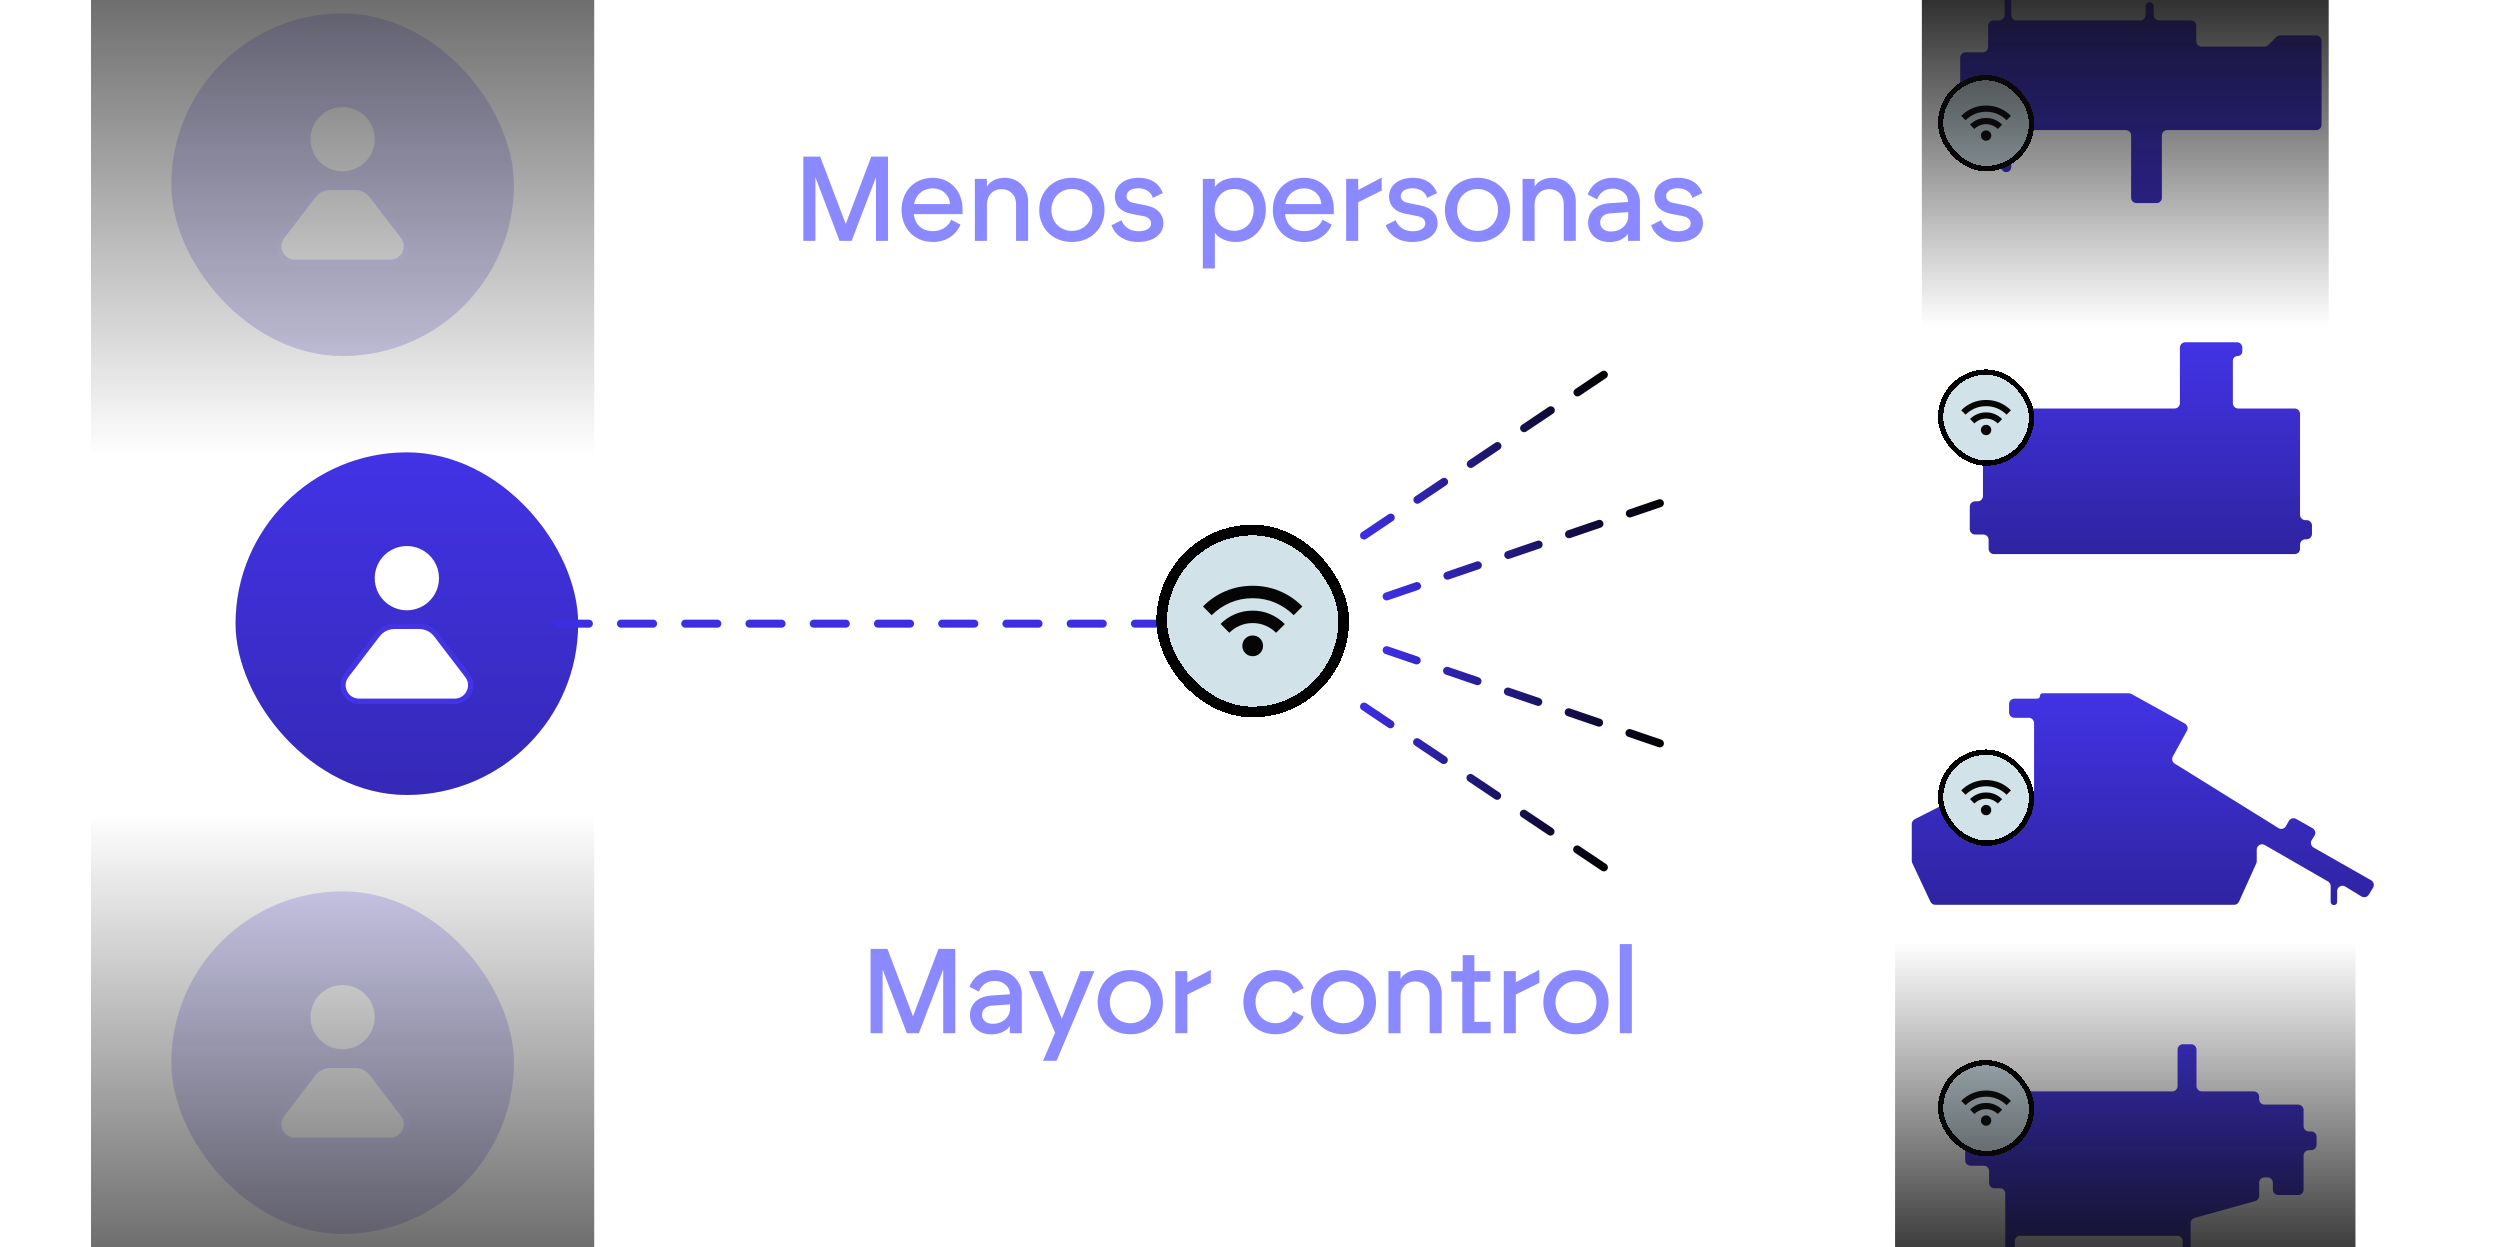
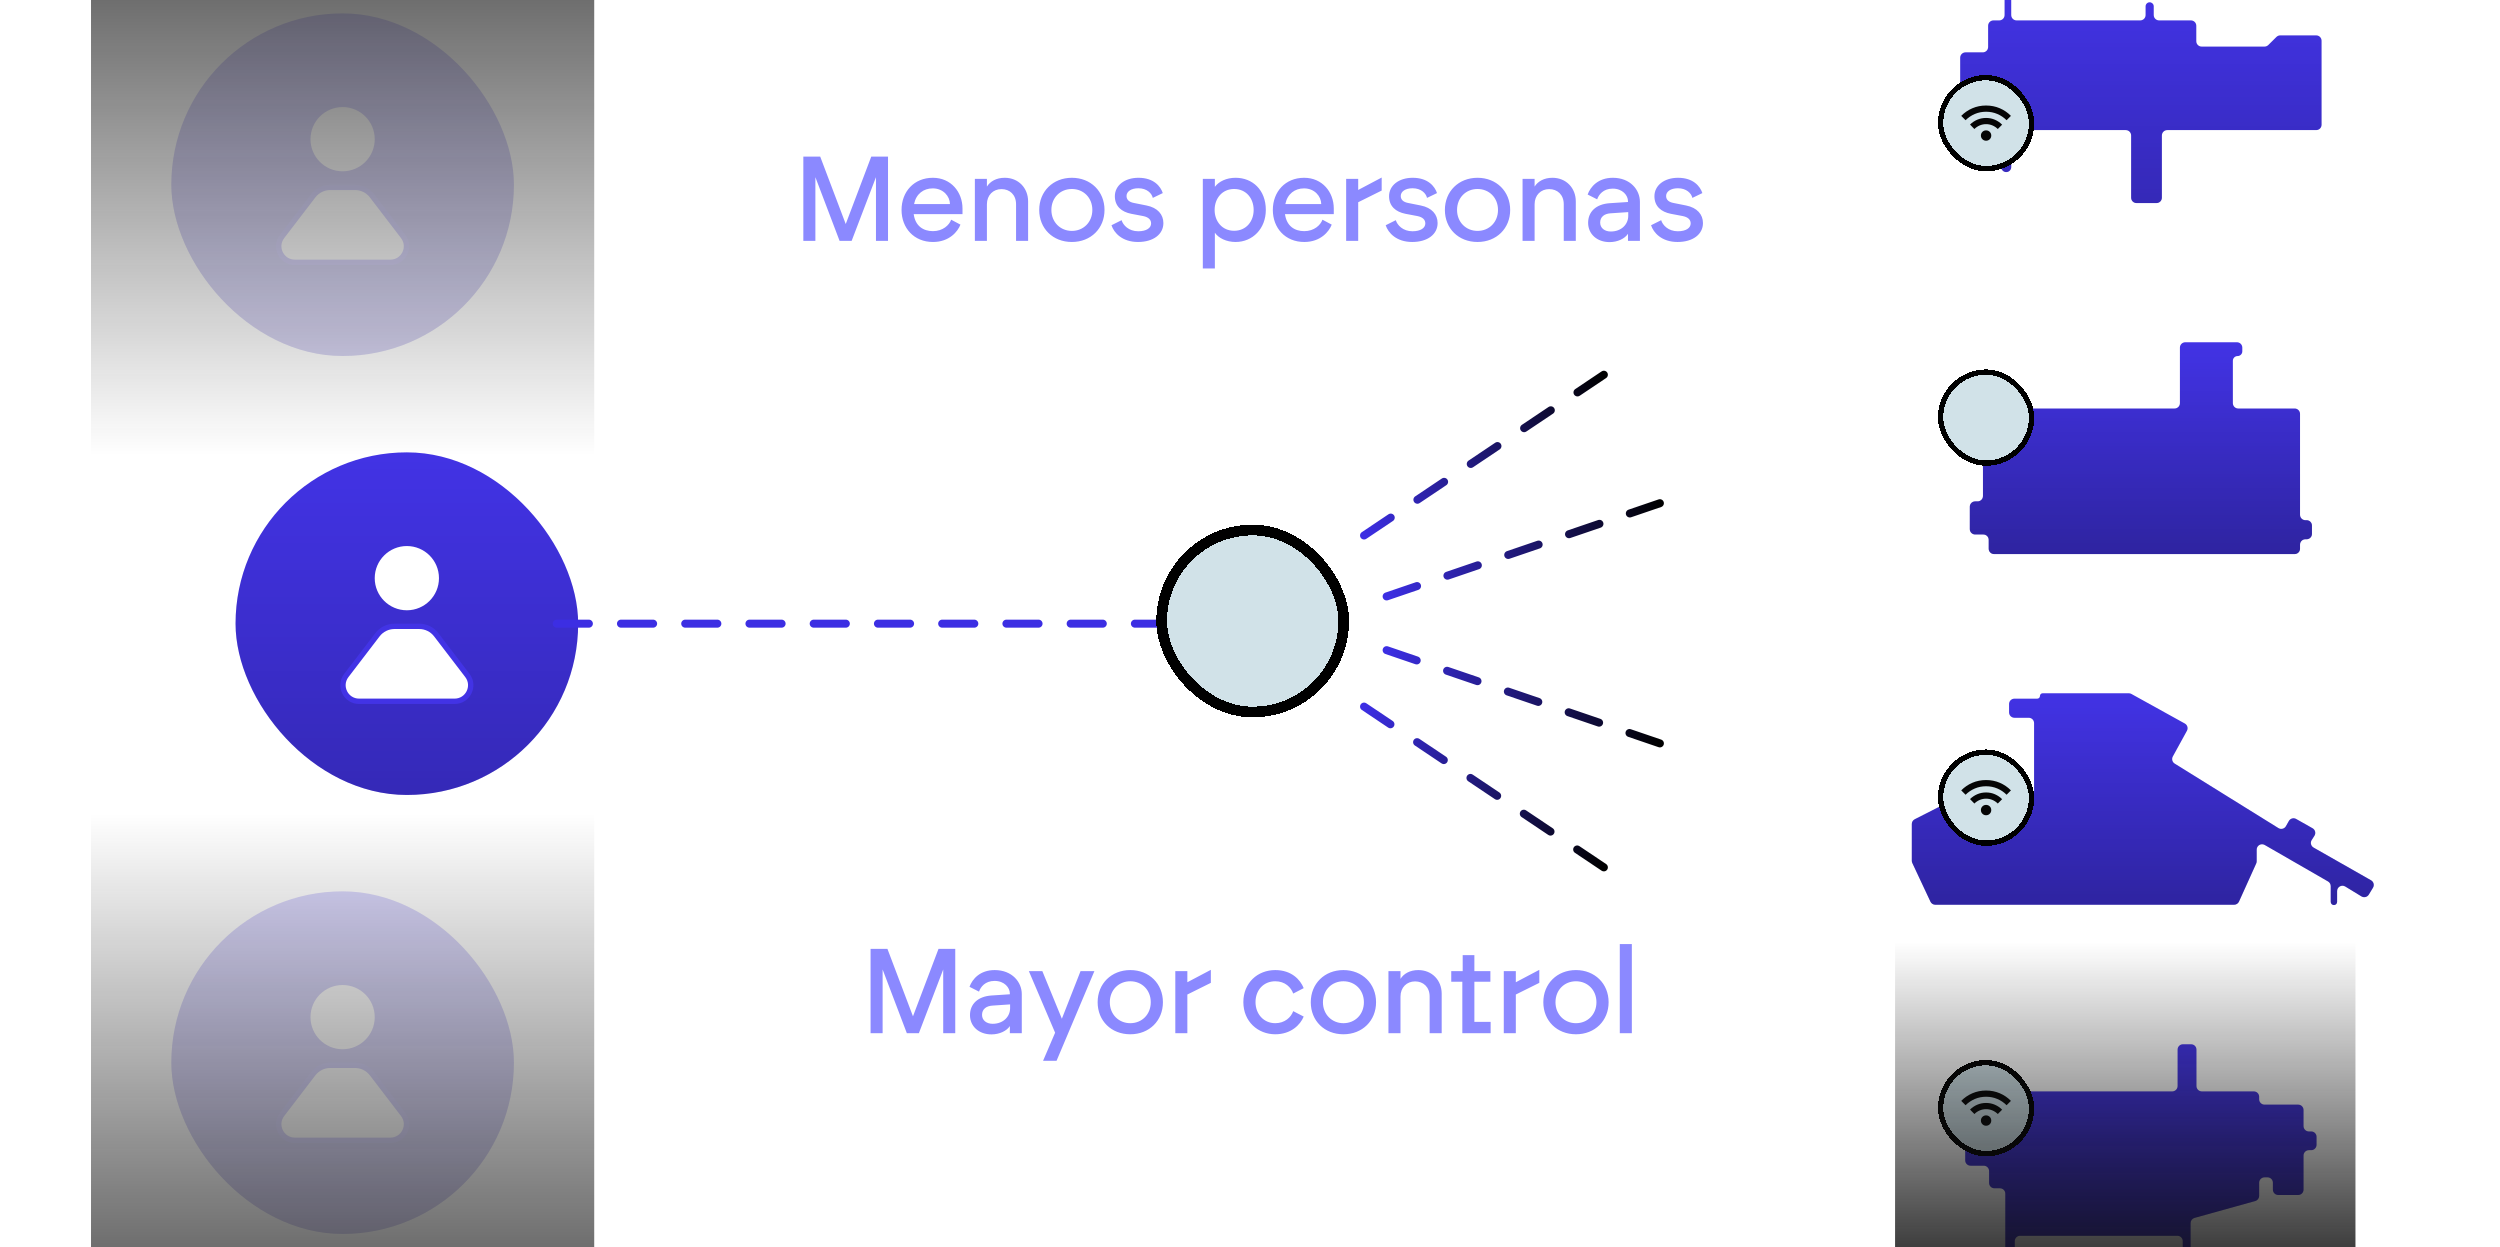
<svg xmlns="http://www.w3.org/2000/svg" width="467" height="233" viewBox="0 0 467 233" fill="none">
  <g clip-path="url(#clip0_5650_24917)">
    <rect width="467" height="233" fill="url(#paint0_linear_5650_24917)" fill-opacity="0.15" />
    <g opacity="0.2">
      <rect x="32" y="2.5" width="64" height="64" rx="32" fill="#4233E5" />
      <rect x="32" y="2.5" width="64" height="64" rx="32" fill="url(#paint1_linear_5650_24917)" fill-opacity="0.2" style="mix-blend-mode:overlay" />
      <circle cx="64" cy="26" r="6" fill="white" />
      <path d="M66.31 35H61.69C60.445 35 59.27 35.58 58.514 36.569L52.691 44.177C51.181 46.151 52.588 49 55.074 49H72.926C75.412 49 76.819 46.151 75.309 44.177L69.487 36.569C68.73 35.58 67.555 35 66.31 35Z" fill="white" stroke="#4233E5" />
    </g>
    <rect x="44" y="84.5" width="64" height="64" rx="32" fill="#4233E5" />
    <rect x="44" y="84.5" width="64" height="64" rx="32" fill="url(#paint2_linear_5650_24917)" fill-opacity="0.2" style="mix-blend-mode:overlay" />
    <circle cx="76" cy="108" r="6" fill="white" />
    <path d="M78.31 117H73.69C72.445 117 71.27 117.58 70.513 118.569L64.691 126.177C63.181 128.151 64.588 131 67.074 131H84.926C87.412 131 88.819 128.151 87.309 126.177L81.487 118.569C80.73 117.58 79.555 117 78.31 117Z" fill="white" stroke="#4233E5" />
    <g opacity="0.2">
      <rect x="32" y="166.5" width="64" height="64" rx="32" fill="#4233E5" />
      <rect x="32" y="166.5" width="64" height="64" rx="32" fill="url(#paint3_linear_5650_24917)" fill-opacity="0.2" style="mix-blend-mode:overlay" />
      <circle cx="64" cy="190" r="6" fill="white" />
      <path d="M66.31 199H61.69C60.445 199 59.27 199.58 58.514 200.569L52.691 208.177C51.181 210.151 52.588 213 55.074 213H72.926C75.412 213 76.819 210.151 75.309 208.177L69.487 200.569C68.73 199.58 67.555 199 66.31 199Z" fill="white" stroke="#4233E5" />
    </g>
    <path d="M366.164 10.78V18.041C366.164 18.593 366.612 19.041 367.164 19.041H370.381C370.933 19.041 371.381 19.489 371.381 20.041V24.533C371.381 25.085 371.828 25.533 372.381 25.533H372.834C373.386 25.533 373.834 25.981 373.834 26.533V31.217C373.834 31.731 374.251 32.148 374.765 32.148C375.28 32.148 375.697 31.731 375.697 31.217V25.302C375.697 24.75 376.144 24.302 376.697 24.302H397.095C397.647 24.302 398.095 24.75 398.095 25.302V36.933C398.095 37.485 398.542 37.933 399.095 37.933H402.839C403.391 37.933 403.839 37.485 403.839 36.933V25.302C403.839 24.75 404.287 24.302 404.839 24.302H432.668C433.221 24.302 433.668 23.855 433.668 23.302V7.611C433.668 7.059 433.221 6.611 432.668 6.611H425.945C425.681 6.611 425.428 6.715 425.241 6.901L423.714 8.414C423.527 8.599 423.274 8.703 423.01 8.703H411.267C410.714 8.703 410.267 8.255 410.267 7.703V4.811C410.267 4.259 409.819 3.811 409.267 3.811H403.318C402.765 3.811 402.318 3.363 402.318 2.811V1.187C402.318 0.767 401.977 0.427 401.557 0.427C401.137 0.427 400.796 0.767 400.796 1.187V2.811C400.796 3.363 400.348 3.811 399.796 3.811H376.697C376.144 3.811 375.697 3.363 375.697 2.811V-1.014C375.697 -1.357 375.419 -1.635 375.076 -1.635C374.733 -1.635 374.455 -1.357 374.455 -1.014V2.811C374.455 3.363 374.007 3.811 373.455 3.811H372.381C371.828 3.811 371.381 4.259 371.381 4.811V8.78C371.381 9.332 370.933 9.78 370.381 9.78H367.164C366.612 9.78 366.164 10.228 366.164 10.78Z" fill="#4233E5" />
    <path d="M366.164 10.78V18.041C366.164 18.593 366.612 19.041 367.164 19.041H370.381C370.933 19.041 371.381 19.489 371.381 20.041V24.533C371.381 25.085 371.828 25.533 372.381 25.533H372.834C373.386 25.533 373.834 25.981 373.834 26.533V31.217C373.834 31.731 374.251 32.148 374.765 32.148C375.28 32.148 375.697 31.731 375.697 31.217V25.302C375.697 24.75 376.144 24.302 376.697 24.302H397.095C397.647 24.302 398.095 24.75 398.095 25.302V36.933C398.095 37.485 398.542 37.933 399.095 37.933H402.839C403.391 37.933 403.839 37.485 403.839 36.933V25.302C403.839 24.75 404.287 24.302 404.839 24.302H432.668C433.221 24.302 433.668 23.855 433.668 23.302V7.611C433.668 7.059 433.221 6.611 432.668 6.611H425.945C425.681 6.611 425.428 6.715 425.241 6.901L423.714 8.414C423.527 8.599 423.274 8.703 423.01 8.703H411.267C410.714 8.703 410.267 8.255 410.267 7.703V4.811C410.267 4.259 409.819 3.811 409.267 3.811H403.318C402.765 3.811 402.318 3.363 402.318 2.811V1.187C402.318 0.767 401.977 0.427 401.557 0.427C401.137 0.427 400.796 0.767 400.796 1.187V2.811C400.796 3.363 400.348 3.811 399.796 3.811H376.697C376.144 3.811 375.697 3.363 375.697 2.811V-1.014C375.697 -1.357 375.419 -1.635 375.076 -1.635C374.733 -1.635 374.455 -1.357 374.455 -1.014V2.811C374.455 3.363 374.007 3.811 373.455 3.811H372.381C371.828 3.811 371.381 4.259 371.381 4.811V8.78C371.381 9.332 370.933 9.78 370.381 9.78H367.164C366.612 9.78 366.164 10.228 366.164 10.78Z" fill="url(#paint4_linear_5650_24917)" fill-opacity="0.2" />
    <path d="M367.957 94.655V98.843C367.957 99.396 368.405 99.843 368.957 99.843H370.486C371.038 99.843 371.486 100.291 371.486 100.843V102.5C371.486 103.052 371.933 103.5 372.486 103.5H428.646C429.198 103.5 429.646 103.052 429.646 102.5V101.734C429.646 101.182 430.093 100.734 430.646 100.734H430.874C431.426 100.734 431.874 100.286 431.874 99.734V98.171C431.874 97.619 431.426 97.171 430.874 97.171H430.646C430.093 97.171 429.646 96.723 429.646 96.171V77.309C429.646 76.757 429.198 76.309 428.646 76.309H418.098C417.545 76.309 417.098 75.861 417.098 75.309V67.393C417.098 66.906 417.493 66.511 417.98 66.511C418.467 66.511 418.862 66.116 418.862 65.629V64.933C418.862 64.38 418.414 63.933 417.862 63.933H408.208C407.656 63.933 407.208 64.38 407.208 64.933V75.309C407.208 75.861 406.761 76.309 406.208 76.309H371.418C370.865 76.309 370.418 76.757 370.418 77.309V92.655C370.418 93.207 369.97 93.655 369.418 93.655H368.957C368.405 93.655 367.957 94.103 367.957 94.655Z" fill="#4233E5" />
    <path d="M367.957 94.655V98.843C367.957 99.396 368.405 99.843 368.957 99.843H370.486C371.038 99.843 371.486 100.291 371.486 100.843V102.5C371.486 103.052 371.933 103.5 372.486 103.5H428.646C429.198 103.5 429.646 103.052 429.646 102.5V101.734C429.646 101.182 430.093 100.734 430.646 100.734H430.874C431.426 100.734 431.874 100.286 431.874 99.734V98.171C431.874 97.619 431.426 97.171 430.874 97.171H430.646C430.093 97.171 429.646 96.723 429.646 96.171V77.309C429.646 76.757 429.198 76.309 428.646 76.309H418.098C417.545 76.309 417.098 75.861 417.098 75.309V67.393C417.098 66.906 417.493 66.511 417.98 66.511C418.467 66.511 418.862 66.116 418.862 65.629V64.933C418.862 64.38 418.414 63.933 417.862 63.933H408.208C407.656 63.933 407.208 64.38 407.208 64.933V75.309C407.208 75.861 406.761 76.309 406.208 76.309H371.418C370.865 76.309 370.418 76.757 370.418 77.309V92.655C370.418 93.207 369.97 93.655 369.418 93.655H368.957C368.405 93.655 367.957 94.103 367.957 94.655Z" fill="url(#paint5_linear_5650_24917)" fill-opacity="0.3" />
    <path d="M357.123 153.927V160.784C357.123 160.931 357.155 161.076 357.218 161.209L360.608 168.431C360.773 168.782 361.126 169.006 361.513 169.006H417.333C417.726 169.006 418.082 168.776 418.244 168.418L421.462 161.295C421.52 161.166 421.55 161.026 421.55 160.884V158.708C421.55 157.938 422.383 157.457 423.05 157.841L434.879 164.657C435.189 164.836 435.38 165.166 435.38 165.524V168.472C435.38 168.801 435.647 169.067 435.976 169.067C436.304 169.067 436.571 168.801 436.571 168.472V166.453C436.571 165.672 437.425 165.192 438.092 165.599L441.118 167.446C441.591 167.734 442.208 167.584 442.494 167.11L443.274 165.825C443.565 165.343 443.402 164.716 442.913 164.437L432.176 158.324C431.677 158.04 431.519 157.396 431.829 156.914L432.335 156.127C432.646 155.644 432.487 154.999 431.987 154.716L428.923 152.982C428.443 152.71 427.833 152.879 427.56 153.359L427.01 154.331C426.729 154.825 426.094 154.987 425.612 154.687L406.232 142.64C405.78 142.359 405.627 141.775 405.883 141.309L408.519 136.51C408.784 136.027 408.609 135.421 408.127 135.154L398.143 129.625C397.995 129.543 397.828 129.5 397.658 129.5H381.568C381.29 129.5 381.065 129.726 381.065 130.004C381.065 130.282 380.839 130.508 380.561 130.508H376.294C375.742 130.508 375.294 130.955 375.294 131.508V133.08C375.294 133.632 375.742 134.08 376.294 134.08H378.965C379.518 134.08 379.965 134.527 379.965 135.08V143.513V148.102C379.965 148.617 379.575 149.047 379.063 149.097L362.348 150.731C362.224 150.743 362.103 150.778 361.992 150.835L357.669 153.036C357.334 153.206 357.123 153.551 357.123 153.927Z" fill="#4233E5" />
    <path d="M357.123 153.927V160.784C357.123 160.931 357.155 161.076 357.218 161.209L360.608 168.431C360.773 168.782 361.126 169.006 361.513 169.006H417.333C417.726 169.006 418.082 168.776 418.244 168.418L421.462 161.295C421.52 161.166 421.55 161.026 421.55 160.884V158.708C421.55 157.938 422.383 157.457 423.05 157.841L434.879 164.657C435.189 164.836 435.38 165.166 435.38 165.524V168.472C435.38 168.801 435.647 169.067 435.976 169.067C436.304 169.067 436.571 168.801 436.571 168.472V166.453C436.571 165.672 437.425 165.192 438.092 165.599L441.118 167.446C441.591 167.734 442.208 167.584 442.494 167.11L443.274 165.825C443.565 165.343 443.402 164.716 442.913 164.437L432.176 158.324C431.677 158.04 431.519 157.396 431.829 156.914L432.335 156.127C432.646 155.644 432.487 154.999 431.987 154.716L428.923 152.982C428.443 152.71 427.833 152.879 427.56 153.359L427.01 154.331C426.729 154.825 426.094 154.987 425.612 154.687L406.232 142.64C405.78 142.359 405.627 141.775 405.883 141.309L408.519 136.51C408.784 136.027 408.609 135.421 408.127 135.154L398.143 129.625C397.995 129.543 397.828 129.5 397.658 129.5H381.568C381.29 129.5 381.065 129.726 381.065 130.004C381.065 130.282 380.839 130.508 380.561 130.508H376.294C375.742 130.508 375.294 130.955 375.294 131.508V133.08C375.294 133.632 375.742 134.08 376.294 134.08H378.965C379.518 134.08 379.965 134.527 379.965 135.08V143.513V148.102C379.965 148.617 379.575 149.047 379.063 149.097L362.348 150.731C362.224 150.743 362.103 150.778 361.992 150.835L357.669 153.036C357.334 153.206 357.123 153.551 357.123 153.927Z" fill="url(#paint6_linear_5650_24917)" fill-opacity="0.3" />
    <path d="M367.1 210.246V216.753C367.1 217.305 367.547 217.753 368.1 217.753H370.561C371.113 217.753 371.561 218.2 371.561 218.753V220.973C371.561 221.525 372.009 221.973 372.561 221.973H373.591C374.143 221.973 374.591 222.421 374.591 222.973V233.752C374.591 234.24 374.986 234.635 375.473 234.635C375.961 234.635 376.356 234.24 376.356 233.752V231.843C376.356 231.291 376.803 230.843 377.356 230.843H406.738C407.29 230.843 407.738 231.291 407.738 231.843V233.902C407.738 234.307 408.066 234.635 408.47 234.635C408.875 234.635 409.203 234.307 409.203 233.902V228.47C409.203 228.021 409.502 227.627 409.935 227.507L421.28 224.353C421.712 224.233 422.012 223.839 422.012 223.39V220.929C422.012 220.377 422.459 219.929 423.012 219.929H423.575C424.128 219.929 424.575 220.377 424.575 220.929V222.226C424.575 222.778 425.023 223.226 425.575 223.226H429.302C429.854 223.226 430.302 222.778 430.302 222.226V215.851C430.302 215.299 430.75 214.851 431.302 214.851H431.733C432.285 214.851 432.733 214.403 432.733 213.851V212.356C432.733 211.804 432.285 211.356 431.733 211.356H431.302C430.75 211.356 430.302 210.908 430.302 210.356V207.344C430.302 206.792 429.854 206.344 429.302 206.344H423.012C422.459 206.344 422.012 205.896 422.012 205.344V204.871C422.012 204.319 421.564 203.871 421.012 203.871H411.302C410.749 203.871 410.302 203.423 410.302 202.871V196.067C410.302 195.515 409.854 195.067 409.302 195.067H407.772C407.22 195.067 406.772 195.515 406.772 196.067V202.871C406.772 203.423 406.325 203.871 405.772 203.871H375.591C375.039 203.871 374.591 204.319 374.591 204.871V208.246C374.591 208.798 374.143 209.246 373.591 209.246H368.1C367.547 209.246 367.1 209.693 367.1 210.246Z" fill="#4233E5" />
    <path d="M367.1 210.246V216.753C367.1 217.305 367.547 217.753 368.1 217.753H370.561C371.113 217.753 371.561 218.2 371.561 218.753V220.973C371.561 221.525 372.009 221.973 372.561 221.973H373.591C374.143 221.973 374.591 222.421 374.591 222.973V233.752C374.591 234.24 374.986 234.635 375.473 234.635C375.961 234.635 376.356 234.24 376.356 233.752V231.843C376.356 231.291 376.803 230.843 377.356 230.843H406.738C407.29 230.843 407.738 231.291 407.738 231.843V233.902C407.738 234.307 408.066 234.635 408.47 234.635C408.875 234.635 409.203 234.307 409.203 233.902V228.47C409.203 228.021 409.502 227.627 409.935 227.507L421.28 224.353C421.712 224.233 422.012 223.839 422.012 223.39V220.929C422.012 220.377 422.459 219.929 423.012 219.929H423.575C424.128 219.929 424.575 220.377 424.575 220.929V222.226C424.575 222.778 425.023 223.226 425.575 223.226H429.302C429.854 223.226 430.302 222.778 430.302 222.226V215.851C430.302 215.299 430.75 214.851 431.302 214.851H431.733C432.285 214.851 432.733 214.403 432.733 213.851V212.356C432.733 211.804 432.285 211.356 431.733 211.356H431.302C430.75 211.356 430.302 210.908 430.302 210.356V207.344C430.302 206.792 429.854 206.344 429.302 206.344H423.012C422.459 206.344 422.012 205.896 422.012 205.344V204.871C422.012 204.319 421.564 203.871 421.012 203.871H411.302C410.749 203.871 410.302 203.423 410.302 202.871V196.067C410.302 195.515 409.854 195.067 409.302 195.067H407.772C407.22 195.067 406.772 195.515 406.772 196.067V202.871C406.772 203.423 406.325 203.871 405.772 203.871H375.591C375.039 203.871 374.591 204.319 374.591 204.871V208.246C374.591 208.798 374.143 209.246 373.591 209.246H368.1C367.547 209.246 367.1 209.693 367.1 210.246Z" fill="url(#paint7_linear_5650_24917)" fill-opacity="0.2" />
    <g filter="url(#filter1_d_5650_24917)">
      <rect x="363" y="199" width="16" height="16" rx="8" fill="#D1E2E8" shape-rendering="crispEdges" />
      <rect x="362.5" y="198.5" width="17" height="17" rx="8.5" stroke="black" stroke-linecap="round" stroke-linejoin="round" shape-rendering="crispEdges" />
      <path d="M371 210.288C370.729 210.288 370.501 210.195 370.314 210.008C370.127 209.821 370.033 209.592 370.033 209.321C370.033 209.05 370.127 208.821 370.314 208.634C370.501 208.447 370.729 208.354 371 208.354C371.271 208.354 371.5 208.447 371.687 208.634C371.874 208.821 371.968 209.05 371.968 209.321C371.968 209.592 371.874 209.821 371.687 210.008C371.5 210.195 371.271 210.288 371 210.288ZM368.814 208.102L368.002 207.27C368.382 206.89 368.829 206.589 369.341 206.366C369.854 206.144 370.407 206.032 371 206.032C371.594 206.032 372.146 206.145 372.659 206.371C373.172 206.597 373.618 206.903 373.999 207.29L373.186 208.102C372.903 207.819 372.574 207.596 372.2 207.435C371.826 207.274 371.426 207.193 371 207.193C370.575 207.193 370.175 207.274 369.801 207.435C369.427 207.596 369.098 207.819 368.814 208.102ZM367.17 206.458L366.357 205.645C366.951 205.039 367.644 204.565 368.437 204.224C369.23 203.882 370.085 203.711 371 203.711C371.916 203.711 372.77 203.882 373.564 204.224C374.357 204.565 375.05 205.039 375.643 205.645L374.831 206.458C374.334 205.961 373.759 205.573 373.104 205.292C372.45 205.012 371.748 204.872 371 204.872C370.252 204.872 369.551 205.012 368.896 205.292C368.242 205.573 367.666 205.961 367.17 206.458Z" fill="#050505" />
    </g>
    <g filter="url(#filter2_d_5650_24917)">
      <rect x="363" y="15" width="16" height="16" rx="8" fill="#D1E2E8" shape-rendering="crispEdges" />
      <rect x="362.5" y="14.5" width="17" height="17" rx="8.5" stroke="black" stroke-linecap="round" stroke-linejoin="round" shape-rendering="crispEdges" />
      <path d="M371 26.288C370.729 26.288 370.501 26.195 370.314 26.008C370.127 25.821 370.033 25.592 370.033 25.321C370.033 25.05 370.127 24.821 370.314 24.634C370.501 24.447 370.729 24.354 371 24.354C371.271 24.354 371.5 24.447 371.687 24.634C371.874 24.821 371.968 25.05 371.968 25.321C371.968 25.592 371.874 25.821 371.687 26.008C371.5 26.195 371.271 26.288 371 26.288ZM368.814 24.102L368.002 23.27C368.382 22.89 368.829 22.588 369.341 22.366C369.854 22.144 370.407 22.032 371 22.032C371.594 22.032 372.146 22.145 372.659 22.371C373.172 22.597 373.618 22.903 373.999 23.29L373.186 24.102C372.903 23.819 372.574 23.596 372.2 23.435C371.826 23.274 371.426 23.193 371 23.193C370.575 23.193 370.175 23.274 369.801 23.435C369.427 23.596 369.098 23.819 368.814 24.102ZM367.17 22.458L366.357 21.645C366.951 21.039 367.644 20.565 368.437 20.224C369.23 19.882 370.085 19.711 371 19.711C371.916 19.711 372.77 19.882 373.564 20.224C374.357 20.565 375.05 21.039 375.643 21.645L374.831 22.458C374.334 21.961 373.759 21.573 373.104 21.292C372.45 21.012 371.748 20.872 371 20.872C370.252 20.872 369.551 21.012 368.896 21.292C368.242 21.573 367.666 21.961 367.17 22.458Z" fill="#050505" />
    </g>
    <path d="M104 116.5H220" stroke="#3C2EE3" stroke-width="1.5" stroke-linecap="round" stroke-linejoin="round" stroke-dasharray="6 6" />
    <path d="M254.805 100.031L299.6 70" stroke="url(#paint8_linear_5650_24917)" stroke-width="1.5" stroke-linecap="round" stroke-linejoin="round" stroke-dasharray="6 6" />
    <path d="M299.601 162.024L254.806 131.993" stroke="url(#paint9_linear_5650_24917)" stroke-width="1.5" stroke-linecap="round" stroke-linejoin="round" stroke-dasharray="6 6" />
    <path d="M310.066 138.866L259.025 121.452" stroke="url(#paint10_linear_5650_24917)" stroke-width="1.5" stroke-linecap="round" stroke-linejoin="round" stroke-dasharray="6 6" />
    <path d="M259.024 111.414L310.065 94" stroke="url(#paint11_linear_5650_24917)" stroke-width="1.5" stroke-linecap="round" stroke-linejoin="round" stroke-dasharray="6 6" />
    <g filter="url(#filter3_d_5650_24917)">
      <path d="M162.623 198V182.25H165.773L170.543 194.85L175.313 182.25H178.441V198H176.191V186.097L171.646 198H169.396L164.873 186.097V198H162.623ZM185.199 198.225C182.881 198.225 181.194 196.74 181.194 194.625C181.194 192.6 182.611 191.137 185.221 190.957L188.641 190.732V190.597C188.641 189.495 187.629 188.235 185.784 188.235C184.006 188.235 183.174 189.382 182.881 190.237L181.104 189.337C181.621 187.897 183.061 186.21 185.806 186.21C189.091 186.21 190.869 188.482 190.869 190.687V198H188.641V196.672C188.034 197.595 186.684 198.225 185.199 198.225ZM183.444 194.58C183.444 195.615 184.299 196.245 185.424 196.245C187.471 196.245 188.686 194.85 188.686 193.342V192.622L185.379 192.847C184.276 192.915 183.444 193.477 183.444 194.58ZM194.846 203.153L197.096 197.91L192.191 186.412H194.711L198.356 195.3L201.843 186.412H204.431L197.366 203.153H194.846ZM211.137 198.203C207.582 198.203 205.039 195.682 205.039 192.218C205.039 188.752 207.604 186.21 211.137 186.21C214.669 186.21 217.234 188.752 217.234 192.218C217.234 195.66 214.692 198.203 211.137 198.203ZM207.312 192.218C207.312 194.512 208.999 196.132 211.137 196.132C213.297 196.132 214.962 194.512 214.962 192.218C214.962 189.922 213.297 188.302 211.137 188.302C208.977 188.302 207.312 189.922 207.312 192.218ZM219.548 198V186.412H221.798V188.482L226.186 186.165V188.595L221.798 190.777V198H219.548ZM238.22 198.203C234.98 198.203 232.258 195.817 232.258 192.195C232.258 188.595 234.913 186.21 238.22 186.21C241.235 186.21 242.9 187.987 243.53 189.585L241.573 190.597C241.168 189.45 240.065 188.302 238.22 188.302C236.038 188.302 234.53 189.945 234.53 192.195C234.53 194.4 236.038 196.132 238.22 196.132C239.998 196.132 241.168 195.03 241.573 193.882L243.53 194.895C242.9 196.447 241.145 198.203 238.22 198.203ZM250.951 198.203C247.396 198.203 244.853 195.682 244.853 192.218C244.853 188.752 247.418 186.21 250.951 186.21C254.483 186.21 257.048 188.752 257.048 192.218C257.048 195.66 254.506 198.203 250.951 198.203ZM247.126 192.218C247.126 194.512 248.813 196.132 250.951 196.132C253.111 196.132 254.776 194.512 254.776 192.218C254.776 189.922 253.111 188.302 250.951 188.302C248.791 188.302 247.126 189.922 247.126 192.218ZM259.362 198V186.412H261.612V187.852C262.22 186.885 263.367 186.21 264.942 186.21C267.507 186.21 269.307 188.122 269.307 190.62V198H267.057V191.16C267.057 189.36 265.865 188.325 264.335 188.325C262.782 188.325 261.612 189.45 261.612 191.16V198H259.362ZM273.163 198V188.392H271.093V186.412H273.23V183.42H275.413V186.412H278.405V188.392H275.413V195.885H278.45V198H273.163ZM280.906 198V186.412H283.156V188.482L287.544 186.165V188.595L283.156 190.777V198H280.906ZM294.39 198.203C290.835 198.203 288.293 195.682 288.293 192.218C288.293 188.752 290.858 186.21 294.39 186.21C297.923 186.21 300.488 188.752 300.488 192.218C300.488 195.66 297.945 198.203 294.39 198.203ZM290.565 192.218C290.565 194.512 292.253 196.132 294.39 196.132C296.55 196.132 298.215 194.512 298.215 192.218C298.215 189.922 296.55 188.302 294.39 188.302C292.23 188.302 290.565 189.922 290.565 192.218ZM302.577 198V181.35H304.827V198H302.577Z" fill="#8B89FF" />
    </g>
    <g filter="url(#filter4_d_5650_24917)">
      <path d="M150.063 50V34.25H153.213L157.983 46.85L162.753 34.25H165.881V50H163.631V38.097L159.086 50H156.836L152.313 38.097V50H150.063ZM174.281 50.203C170.726 50.203 168.409 47.593 168.409 44.218C168.409 40.797 170.749 38.21 174.259 38.21C177.656 38.21 179.794 40.888 179.794 43.947V45.005H170.681C170.974 47.21 172.459 48.178 174.281 48.178C176.126 48.178 177.319 47.053 177.679 46.04L179.411 46.962C178.916 48.245 177.341 50.203 174.281 50.203ZM170.749 43.115H177.454C177.431 41.675 176.216 40.19 174.236 40.19C172.526 40.19 171.131 41.203 170.749 43.115ZM182.105 50V38.413H184.355V39.852C184.962 38.885 186.11 38.21 187.685 38.21C190.25 38.21 192.05 40.123 192.05 42.62V50H189.8V43.16C189.8 41.36 188.607 40.325 187.077 40.325C185.525 40.325 184.355 41.45 184.355 43.16V50H182.105ZM200.225 50.203C196.67 50.203 194.127 47.682 194.127 44.218C194.127 40.752 196.692 38.21 200.225 38.21C203.757 38.21 206.322 40.752 206.322 44.218C206.322 47.66 203.78 50.203 200.225 50.203ZM196.4 44.218C196.4 46.513 198.087 48.133 200.225 48.133C202.385 48.133 204.05 46.513 204.05 44.218C204.05 41.922 202.385 40.303 200.225 40.303C198.065 40.303 196.4 41.922 196.4 44.218ZM212.574 50.203C209.604 50.203 208.074 48.47 207.624 47.075L209.514 46.13C209.784 47.053 210.841 48.2 212.619 48.2C214.149 48.2 215.026 47.593 215.026 46.737C215.026 46.062 214.554 45.568 213.564 45.365L211.314 44.938C209.514 44.578 208.254 43.542 208.254 41.653C208.254 39.65 210.076 38.21 212.664 38.21C215.544 38.21 216.804 39.83 217.209 41.068L215.341 41.968C215.161 41.112 214.239 40.167 212.641 40.167C211.269 40.167 210.436 40.797 210.436 41.608C210.436 42.35 210.976 42.755 211.809 42.913L214.171 43.385C216.241 43.79 217.321 45.072 217.321 46.67C217.321 48.763 215.454 50.203 212.574 50.203ZM224.687 55.153V38.413H226.937V39.898C227.68 38.907 229.075 38.21 230.807 38.21C233.957 38.21 236.455 40.46 236.455 44.218C236.455 47.705 234.002 50.203 230.807 50.203C229.075 50.203 227.612 49.46 226.937 48.47V55.153H224.687ZM226.892 44.218C226.892 46.333 228.287 48.11 230.537 48.11C232.787 48.11 234.182 46.355 234.182 44.218C234.182 42.057 232.787 40.303 230.537 40.303C228.287 40.303 226.892 42.08 226.892 44.218ZM243.637 50.203C240.082 50.203 237.765 47.593 237.765 44.218C237.765 40.797 240.105 38.21 243.615 38.21C247.012 38.21 249.15 40.888 249.15 43.947V45.005H240.037C240.33 47.21 241.815 48.178 243.637 48.178C245.482 48.178 246.675 47.053 247.035 46.04L248.767 46.962C248.272 48.245 246.697 50.203 243.637 50.203ZM240.105 43.115H246.81C246.787 41.675 245.572 40.19 243.592 40.19C241.882 40.19 240.487 41.203 240.105 43.115ZM251.461 50V38.413H253.711V40.483L258.098 38.165V40.595L253.711 42.778V50H251.461ZM263.797 50.203C260.827 50.203 259.297 48.47 258.847 47.075L260.737 46.13C261.007 47.053 262.065 48.2 263.842 48.2C265.372 48.2 266.25 47.593 266.25 46.737C266.25 46.062 265.777 45.568 264.787 45.365L262.537 44.938C260.737 44.578 259.477 43.542 259.477 41.653C259.477 39.65 261.3 38.21 263.887 38.21C266.767 38.21 268.027 39.83 268.432 41.068L266.565 41.968C266.385 41.112 265.462 40.167 263.865 40.167C262.492 40.167 261.66 40.797 261.66 41.608C261.66 42.35 262.2 42.755 263.032 42.913L265.395 43.385C267.465 43.79 268.545 45.072 268.545 46.67C268.545 48.763 266.677 50.203 263.797 50.203ZM276.002 50.203C272.447 50.203 269.905 47.682 269.905 44.218C269.905 40.752 272.47 38.21 276.002 38.21C279.535 38.21 282.1 40.752 282.1 44.218C282.1 47.66 279.557 50.203 276.002 50.203ZM272.177 44.218C272.177 46.513 273.865 48.133 276.002 48.133C278.162 48.133 279.827 46.513 279.827 44.218C279.827 41.922 278.162 40.303 276.002 40.303C273.842 40.303 272.177 41.922 272.177 44.218ZM284.414 50V38.413H286.664V39.852C287.271 38.885 288.419 38.21 289.994 38.21C292.559 38.21 294.359 40.123 294.359 42.62V50H292.109V43.16C292.109 41.36 290.916 40.325 289.386 40.325C287.834 40.325 286.664 41.45 286.664 43.16V50H284.414ZM300.666 50.225C298.349 50.225 296.661 48.74 296.661 46.625C296.661 44.6 298.079 43.138 300.689 42.958L304.109 42.733V42.597C304.109 41.495 303.096 40.235 301.251 40.235C299.474 40.235 298.641 41.383 298.349 42.237L296.571 41.337C297.089 39.898 298.529 38.21 301.274 38.21C304.559 38.21 306.336 40.483 306.336 42.688V50H304.109V48.672C303.501 49.595 302.151 50.225 300.666 50.225ZM298.911 46.58C298.911 47.615 299.766 48.245 300.891 48.245C302.939 48.245 304.154 46.85 304.154 45.343V44.623L300.846 44.847C299.744 44.915 298.911 45.477 298.911 46.58ZM313.367 50.203C310.397 50.203 308.867 48.47 308.417 47.075L310.307 46.13C310.577 47.053 311.634 48.2 313.412 48.2C314.942 48.2 315.819 47.593 315.819 46.737C315.819 46.062 315.347 45.568 314.357 45.365L312.107 44.938C310.307 44.578 309.047 43.542 309.047 41.653C309.047 39.65 310.869 38.21 313.457 38.21C316.337 38.21 317.597 39.83 318.002 41.068L316.134 41.968C315.954 41.112 315.032 40.167 313.434 40.167C312.062 40.167 311.229 40.797 311.229 41.608C311.229 42.35 311.769 42.755 312.602 42.913L314.964 43.385C317.034 43.79 318.114 45.072 318.114 46.67C318.114 48.763 316.247 50.203 313.367 50.203Z" fill="#8B89FF" />
    </g>
    <rect opacity="0.6" x="17" width="94" height="85" fill="url(#paint12_linear_5650_24917)" />
-     <rect x="359" y="-10" width="76" height="71" fill="url(#paint13_linear_5650_24917)" />
    <rect x="440" y="247" width="86" height="71" transform="rotate(-180 440 247)" fill="url(#paint14_linear_5650_24917)" />
    <rect opacity="0.6" x="111" y="233" width="94" height="81" transform="rotate(-180 111 233)" fill="url(#paint15_linear_5650_24917)" />
    <g filter="url(#filter5_d_5650_24917)">
      <rect x="218" y="100" width="32" height="32" rx="16" fill="#D1E2E8" shape-rendering="crispEdges" />
      <rect x="217" y="99" width="34" height="34" rx="17" stroke="black" stroke-width="2" stroke-linecap="round" stroke-linejoin="round" shape-rendering="crispEdges" />
-       <path d="M234.001 122.578C233.459 122.578 233.001 122.391 232.627 122.017C232.253 121.643 232.066 121.185 232.066 120.643C232.066 120.101 232.253 119.644 232.627 119.27C233.001 118.896 233.459 118.709 234.001 118.709C234.542 118.709 235 118.896 235.374 119.27C235.748 119.644 235.935 120.101 235.935 120.643C235.935 121.185 235.748 121.643 235.374 122.017C235 122.391 234.542 122.578 234.001 122.578ZM229.629 118.206L228.004 116.542C228.764 115.781 229.658 115.178 230.683 114.733C231.708 114.288 232.814 114.066 234.001 114.066C235.187 114.066 236.293 114.291 237.318 114.743C238.344 115.194 239.237 115.807 239.998 116.581L238.373 118.206C237.805 117.638 237.147 117.193 236.399 116.871C235.651 116.548 234.852 116.387 234.001 116.387C233.149 116.387 232.35 116.548 231.602 116.871C230.854 117.193 230.196 117.638 229.629 118.206ZM226.34 114.917L224.715 113.292C225.901 112.08 227.288 111.132 228.874 110.448C230.46 109.765 232.169 109.423 234.001 109.423C235.832 109.423 237.541 109.765 239.127 110.448C240.713 111.132 242.1 112.08 243.286 113.292L241.661 114.917C240.668 113.924 239.517 113.147 238.208 112.586C236.899 112.025 235.497 111.744 234.001 111.744C232.505 111.744 231.102 112.025 229.793 112.586C228.484 113.147 227.333 113.924 226.34 114.917Z" fill="#050505" />
    </g>
    <g filter="url(#filter6_d_5650_24917)">
      <rect x="363" y="70" width="16" height="16" rx="8" fill="#D1E2E8" shape-rendering="crispEdges" />
      <rect x="362.5" y="69.5" width="17" height="17" rx="8.5" stroke="black" stroke-linecap="round" stroke-linejoin="round" shape-rendering="crispEdges" />
-       <path d="M371 81.288C370.729 81.288 370.501 81.195 370.314 81.008C370.127 80.821 370.033 80.592 370.033 80.321C370.033 80.05 370.127 79.821 370.314 79.634C370.501 79.447 370.729 79.354 371 79.354C371.271 79.354 371.5 79.447 371.687 79.634C371.874 79.821 371.968 80.05 371.968 80.321C371.968 80.592 371.874 80.821 371.687 81.008C371.5 81.195 371.271 81.288 371 81.288ZM368.814 79.102L368.002 78.27C368.382 77.89 368.829 77.588 369.341 77.366C369.854 77.144 370.407 77.032 371 77.032C371.594 77.032 372.146 77.145 372.659 77.371C373.172 77.597 373.618 77.903 373.999 78.29L373.186 79.102C372.903 78.819 372.574 78.596 372.2 78.435C371.826 78.274 371.426 78.193 371 78.193C370.575 78.193 370.175 78.274 369.801 78.435C369.427 78.596 369.098 78.819 368.814 79.102ZM367.17 77.458L366.357 76.645C366.951 76.039 367.644 75.565 368.437 75.224C369.23 74.882 370.085 74.711 371 74.711C371.916 74.711 372.77 74.882 373.564 75.224C374.357 75.565 375.05 76.039 375.643 76.645L374.831 77.458C374.334 76.961 373.759 76.573 373.104 76.292C372.45 76.012 371.748 75.872 371 75.872C370.252 75.872 369.551 76.012 368.896 76.292C368.242 76.573 367.666 76.961 367.17 77.458Z" fill="#050505" />
    </g>
    <g filter="url(#filter7_d_5650_24917)">
      <rect x="363" y="141" width="16" height="16" rx="8" fill="#D1E2E8" shape-rendering="crispEdges" />
      <rect x="362.5" y="140.5" width="17" height="17" rx="8.5" stroke="black" stroke-linecap="round" stroke-linejoin="round" shape-rendering="crispEdges" />
      <path d="M371 152.288C370.729 152.288 370.501 152.195 370.314 152.008C370.127 151.821 370.033 151.592 370.033 151.321C370.033 151.05 370.127 150.821 370.314 150.634C370.501 150.447 370.729 150.354 371 150.354C371.271 150.354 371.5 150.447 371.687 150.634C371.874 150.821 371.968 151.05 371.968 151.321C371.968 151.592 371.874 151.821 371.687 152.008C371.5 152.195 371.271 152.288 371 152.288ZM368.814 150.102L368.002 149.27C368.382 148.89 368.829 148.589 369.341 148.366C369.854 148.144 370.407 148.032 371 148.032C371.594 148.032 372.146 148.145 372.659 148.371C373.172 148.597 373.618 148.903 373.999 149.29L373.186 150.102C372.903 149.819 372.574 149.596 372.2 149.435C371.826 149.274 371.426 149.193 371 149.193C370.575 149.193 370.175 149.274 369.801 149.435C369.427 149.596 369.098 149.819 368.814 150.102ZM367.17 148.458L366.357 147.645C366.951 147.039 367.644 146.565 368.437 146.224C369.23 145.882 370.085 145.711 371 145.711C371.916 145.711 372.77 145.882 373.564 146.224C374.357 146.565 375.05 147.039 375.643 147.645L374.831 148.458C374.334 147.961 373.759 147.573 373.104 147.292C372.45 147.012 371.748 146.872 371 146.872C370.252 146.872 369.551 147.012 368.896 147.292C368.242 147.573 367.666 147.961 367.17 148.458Z" fill="#050505" />
    </g>
  </g>
  <defs>
    <filter id="filter1_d_5650_24917" x="322.5" y="158.5" width="97" height="97" filterUnits="userSpaceOnUse" color-interpolation-filters="sRGB">
      <feFlood flood-opacity="0" result="BackgroundImageFix" />
      <feColorMatrix in="SourceAlpha" type="matrix" values="0 0 0 0 0 0 0 0 0 0 0 0 0 0 0 0 0 0 127 0" result="hardAlpha" />
      <feOffset />
      <feGaussianBlur stdDeviation="19.75" />
      <feComposite in2="hardAlpha" operator="out" />
      <feColorMatrix type="matrix" values="0 0 0 0 0.247 0 0 0 0 0.188 0 0 0 0 0.894 0 0 0 1 0" />
      <feBlend mode="normal" in2="BackgroundImageFix" result="effect1_dropShadow_5650_24917" />
      <feBlend mode="normal" in="SourceGraphic" in2="effect1_dropShadow_5650_24917" result="shape" />
    </filter>
    <filter id="filter2_d_5650_24917" x="322.5" y="-25.5" width="97" height="97" filterUnits="userSpaceOnUse" color-interpolation-filters="sRGB">
      <feFlood flood-opacity="0" result="BackgroundImageFix" />
      <feColorMatrix in="SourceAlpha" type="matrix" values="0 0 0 0 0 0 0 0 0 0 0 0 0 0 0 0 0 0 127 0" result="hardAlpha" />
      <feOffset />
      <feGaussianBlur stdDeviation="19.75" />
      <feComposite in2="hardAlpha" operator="out" />
      <feColorMatrix type="matrix" values="0 0 0 0 0.247 0 0 0 0 0.188 0 0 0 0 0.894 0 0 0 1 0" />
      <feBlend mode="normal" in2="BackgroundImageFix" result="effect1_dropShadow_5650_24917" />
      <feBlend mode="normal" in="SourceGraphic" in2="effect1_dropShadow_5650_24917" result="shape" />
    </filter>
    <filter id="filter3_d_5650_24917" x="138.623" y="152.35" width="190.203" height="69.803" filterUnits="userSpaceOnUse" color-interpolation-filters="sRGB">
      <feFlood flood-opacity="0" result="BackgroundImageFix" />
      <feColorMatrix in="SourceAlpha" type="matrix" values="0 0 0 0 0 0 0 0 0 0 0 0 0 0 0 0 0 0 127 0" result="hardAlpha" />
      <feOffset dy="-5" />
      <feGaussianBlur stdDeviation="12" />
      <feComposite in2="hardAlpha" operator="out" />
      <feColorMatrix type="matrix" values="0 0 0 0 0 0 0 0 0 0 0 0 0 0 0 0 0 0 0.25 0" />
      <feBlend mode="normal" in2="BackgroundImageFix" result="effect1_dropShadow_5650_24917" />
      <feBlend mode="normal" in="SourceGraphic" in2="effect1_dropShadow_5650_24917" result="shape" />
    </filter>
    <filter id="filter4_d_5650_24917" x="126.062" y="5.25" width="216.053" height="68.902" filterUnits="userSpaceOnUse" color-interpolation-filters="sRGB">
      <feFlood flood-opacity="0" result="BackgroundImageFix" />
      <feColorMatrix in="SourceAlpha" type="matrix" values="0 0 0 0 0 0 0 0 0 0 0 0 0 0 0 0 0 0 127 0" result="hardAlpha" />
      <feOffset dy="-5" />
      <feGaussianBlur stdDeviation="12" />
      <feComposite in2="hardAlpha" operator="out" />
      <feColorMatrix type="matrix" values="0 0 0 0 0 0 0 0 0 0 0 0 0 0 0 0 0 0 0.25 0" />
      <feBlend mode="normal" in2="BackgroundImageFix" result="effect1_dropShadow_5650_24917" />
      <feBlend mode="normal" in="SourceGraphic" in2="effect1_dropShadow_5650_24917" result="shape" />
    </filter>
    <filter id="filter5_d_5650_24917" x="113" y="-5" width="242" height="242" filterUnits="userSpaceOnUse" color-interpolation-filters="sRGB">
      <feFlood flood-opacity="0" result="BackgroundImageFix" />
      <feColorMatrix in="SourceAlpha" type="matrix" values="0 0 0 0 0 0 0 0 0 0 0 0 0 0 0 0 0 0 127 0" result="hardAlpha" />
      <feOffset />
      <feGaussianBlur stdDeviation="51.5" />
      <feComposite in2="hardAlpha" operator="out" />
      <feColorMatrix type="matrix" values="0 0 0 0 0.82 0 0 0 0 0.886 0 0 0 0 0.91 0 0 0 1 0" />
      <feBlend mode="normal" in2="BackgroundImageFix" result="effect1_dropShadow_5650_24917" />
      <feBlend mode="normal" in="SourceGraphic" in2="effect1_dropShadow_5650_24917" result="shape" />
    </filter>
    <filter id="filter6_d_5650_24917" x="322.5" y="29.5" width="97" height="97" filterUnits="userSpaceOnUse" color-interpolation-filters="sRGB">
      <feFlood flood-opacity="0" result="BackgroundImageFix" />
      <feColorMatrix in="SourceAlpha" type="matrix" values="0 0 0 0 0 0 0 0 0 0 0 0 0 0 0 0 0 0 127 0" result="hardAlpha" />
      <feOffset />
      <feGaussianBlur stdDeviation="19.75" />
      <feComposite in2="hardAlpha" operator="out" />
      <feColorMatrix type="matrix" values="0 0 0 0 0.247 0 0 0 0 0.188 0 0 0 0 0.894 0 0 0 1 0" />
      <feBlend mode="normal" in2="BackgroundImageFix" result="effect1_dropShadow_5650_24917" />
      <feBlend mode="normal" in="SourceGraphic" in2="effect1_dropShadow_5650_24917" result="shape" />
    </filter>
    <filter id="filter7_d_5650_24917" x="322.5" y="100.5" width="97" height="97" filterUnits="userSpaceOnUse" color-interpolation-filters="sRGB">
      <feFlood flood-opacity="0" result="BackgroundImageFix" />
      <feColorMatrix in="SourceAlpha" type="matrix" values="0 0 0 0 0 0 0 0 0 0 0 0 0 0 0 0 0 0 127 0" result="hardAlpha" />
      <feOffset />
      <feGaussianBlur stdDeviation="19.75" />
      <feComposite in2="hardAlpha" operator="out" />
      <feColorMatrix type="matrix" values="0 0 0 0 0.247 0 0 0 0 0.188 0 0 0 0 0.894 0 0 0 1 0" />
      <feBlend mode="normal" in2="BackgroundImageFix" result="effect1_dropShadow_5650_24917" />
      <feBlend mode="normal" in="SourceGraphic" in2="effect1_dropShadow_5650_24917" result="shape" />
    </filter>
    <linearGradient id="paint0_linear_5650_24917" x1="0" y1="0" x2="490.556" y2="161.409" gradientUnits="userSpaceOnUse">
      <stop offset="0.33" stop-color="white" stop-opacity="0" />
      <stop offset="0.44" stop-color="white" stop-opacity="0.1" />
      <stop offset="0.55" stop-color="white" stop-opacity="0.1" />
      <stop offset="0.66" stop-color="white" stop-opacity="0" />
    </linearGradient>
    <linearGradient id="paint1_linear_5650_24917" x1="64" y1="2.5" x2="64" y2="66.5" gradientUnits="userSpaceOnUse">
      <stop stop-opacity="0" />
      <stop offset="1" />
    </linearGradient>
    <linearGradient id="paint2_linear_5650_24917" x1="76" y1="84.5" x2="76" y2="148.5" gradientUnits="userSpaceOnUse">
      <stop stop-opacity="0" />
      <stop offset="1" />
    </linearGradient>
    <linearGradient id="paint3_linear_5650_24917" x1="64" y1="166.5" x2="64" y2="230.5" gradientUnits="userSpaceOnUse">
      <stop stop-opacity="0" />
      <stop offset="1" />
    </linearGradient>
    <linearGradient id="paint4_linear_5650_24917" x1="397.722" y1="-1.635" x2="397.722" y2="37.933" gradientUnits="userSpaceOnUse">
      <stop stop-opacity="0" />
      <stop offset="1" />
    </linearGradient>
    <linearGradient id="paint5_linear_5650_24917" x1="402.658" y1="63.933" x2="402.658" y2="103.5" gradientUnits="userSpaceOnUse">
      <stop stop-opacity="0" />
      <stop offset="1" />
    </linearGradient>
    <linearGradient id="paint6_linear_5650_24917" x1="404.184" y1="129.5" x2="404.184" y2="169.067" gradientUnits="userSpaceOnUse">
      <stop stop-opacity="0" />
      <stop offset="1" />
    </linearGradient>
    <linearGradient id="paint7_linear_5650_24917" x1="401.562" y1="195.067" x2="401.562" y2="234.635" gradientUnits="userSpaceOnUse">
      <stop stop-opacity="0" />
      <stop offset="1" />
    </linearGradient>
    <linearGradient id="paint8_linear_5650_24917" x1="253.903" y1="98.468" x2="300.502" y2="71.563" gradientUnits="userSpaceOnUse">
      <stop stop-color="#3C2EE3" />
      <stop offset="1" />
    </linearGradient>
    <linearGradient id="paint9_linear_5650_24917" x1="300.504" y1="160.461" x2="253.904" y2="133.556" gradientUnits="userSpaceOnUse">
      <stop />
      <stop offset="1" stop-color="#3C2EE3" />
    </linearGradient>
    <linearGradient id="paint10_linear_5650_24917" x1="310.533" y1="137.122" x2="258.557" y2="123.196" gradientUnits="userSpaceOnUse">
      <stop />
      <stop offset="1" stop-color="#3C2EE3" />
    </linearGradient>
    <linearGradient id="paint11_linear_5650_24917" x1="258.557" y1="109.67" x2="310.532" y2="95.743" gradientUnits="userSpaceOnUse">
      <stop stop-color="#3C2EE3" />
      <stop offset="1" />
    </linearGradient>
    <linearGradient id="paint12_linear_5650_24917" x1="64" y1="0" x2="64" y2="85" gradientUnits="userSpaceOnUse">
      <stop stop-color="#0E0E0E" />
      <stop offset="1" stop-color="#0E0E0E" stop-opacity="0" />
    </linearGradient>
    <linearGradient id="paint13_linear_5650_24917" x1="397" y1="-10" x2="397" y2="61" gradientUnits="userSpaceOnUse">
      <stop stop-color="#0E0E0E" />
      <stop offset="1" stop-color="#0E0E0E" stop-opacity="0" />
    </linearGradient>
    <linearGradient id="paint14_linear_5650_24917" x1="483" y1="247" x2="483" y2="318" gradientUnits="userSpaceOnUse">
      <stop stop-color="#0E0E0E" />
      <stop offset="1" stop-color="#0E0E0E" stop-opacity="0" />
    </linearGradient>
    <linearGradient id="paint15_linear_5650_24917" x1="158" y1="233" x2="158" y2="314" gradientUnits="userSpaceOnUse">
      <stop stop-color="#0E0E0E" />
      <stop offset="1" stop-color="#0E0E0E" stop-opacity="0" />
    </linearGradient>
    <clipPath id="clip0_5650_24917">
      <rect width="467" height="233" fill="white" />
    </clipPath>
  </defs>
</svg>